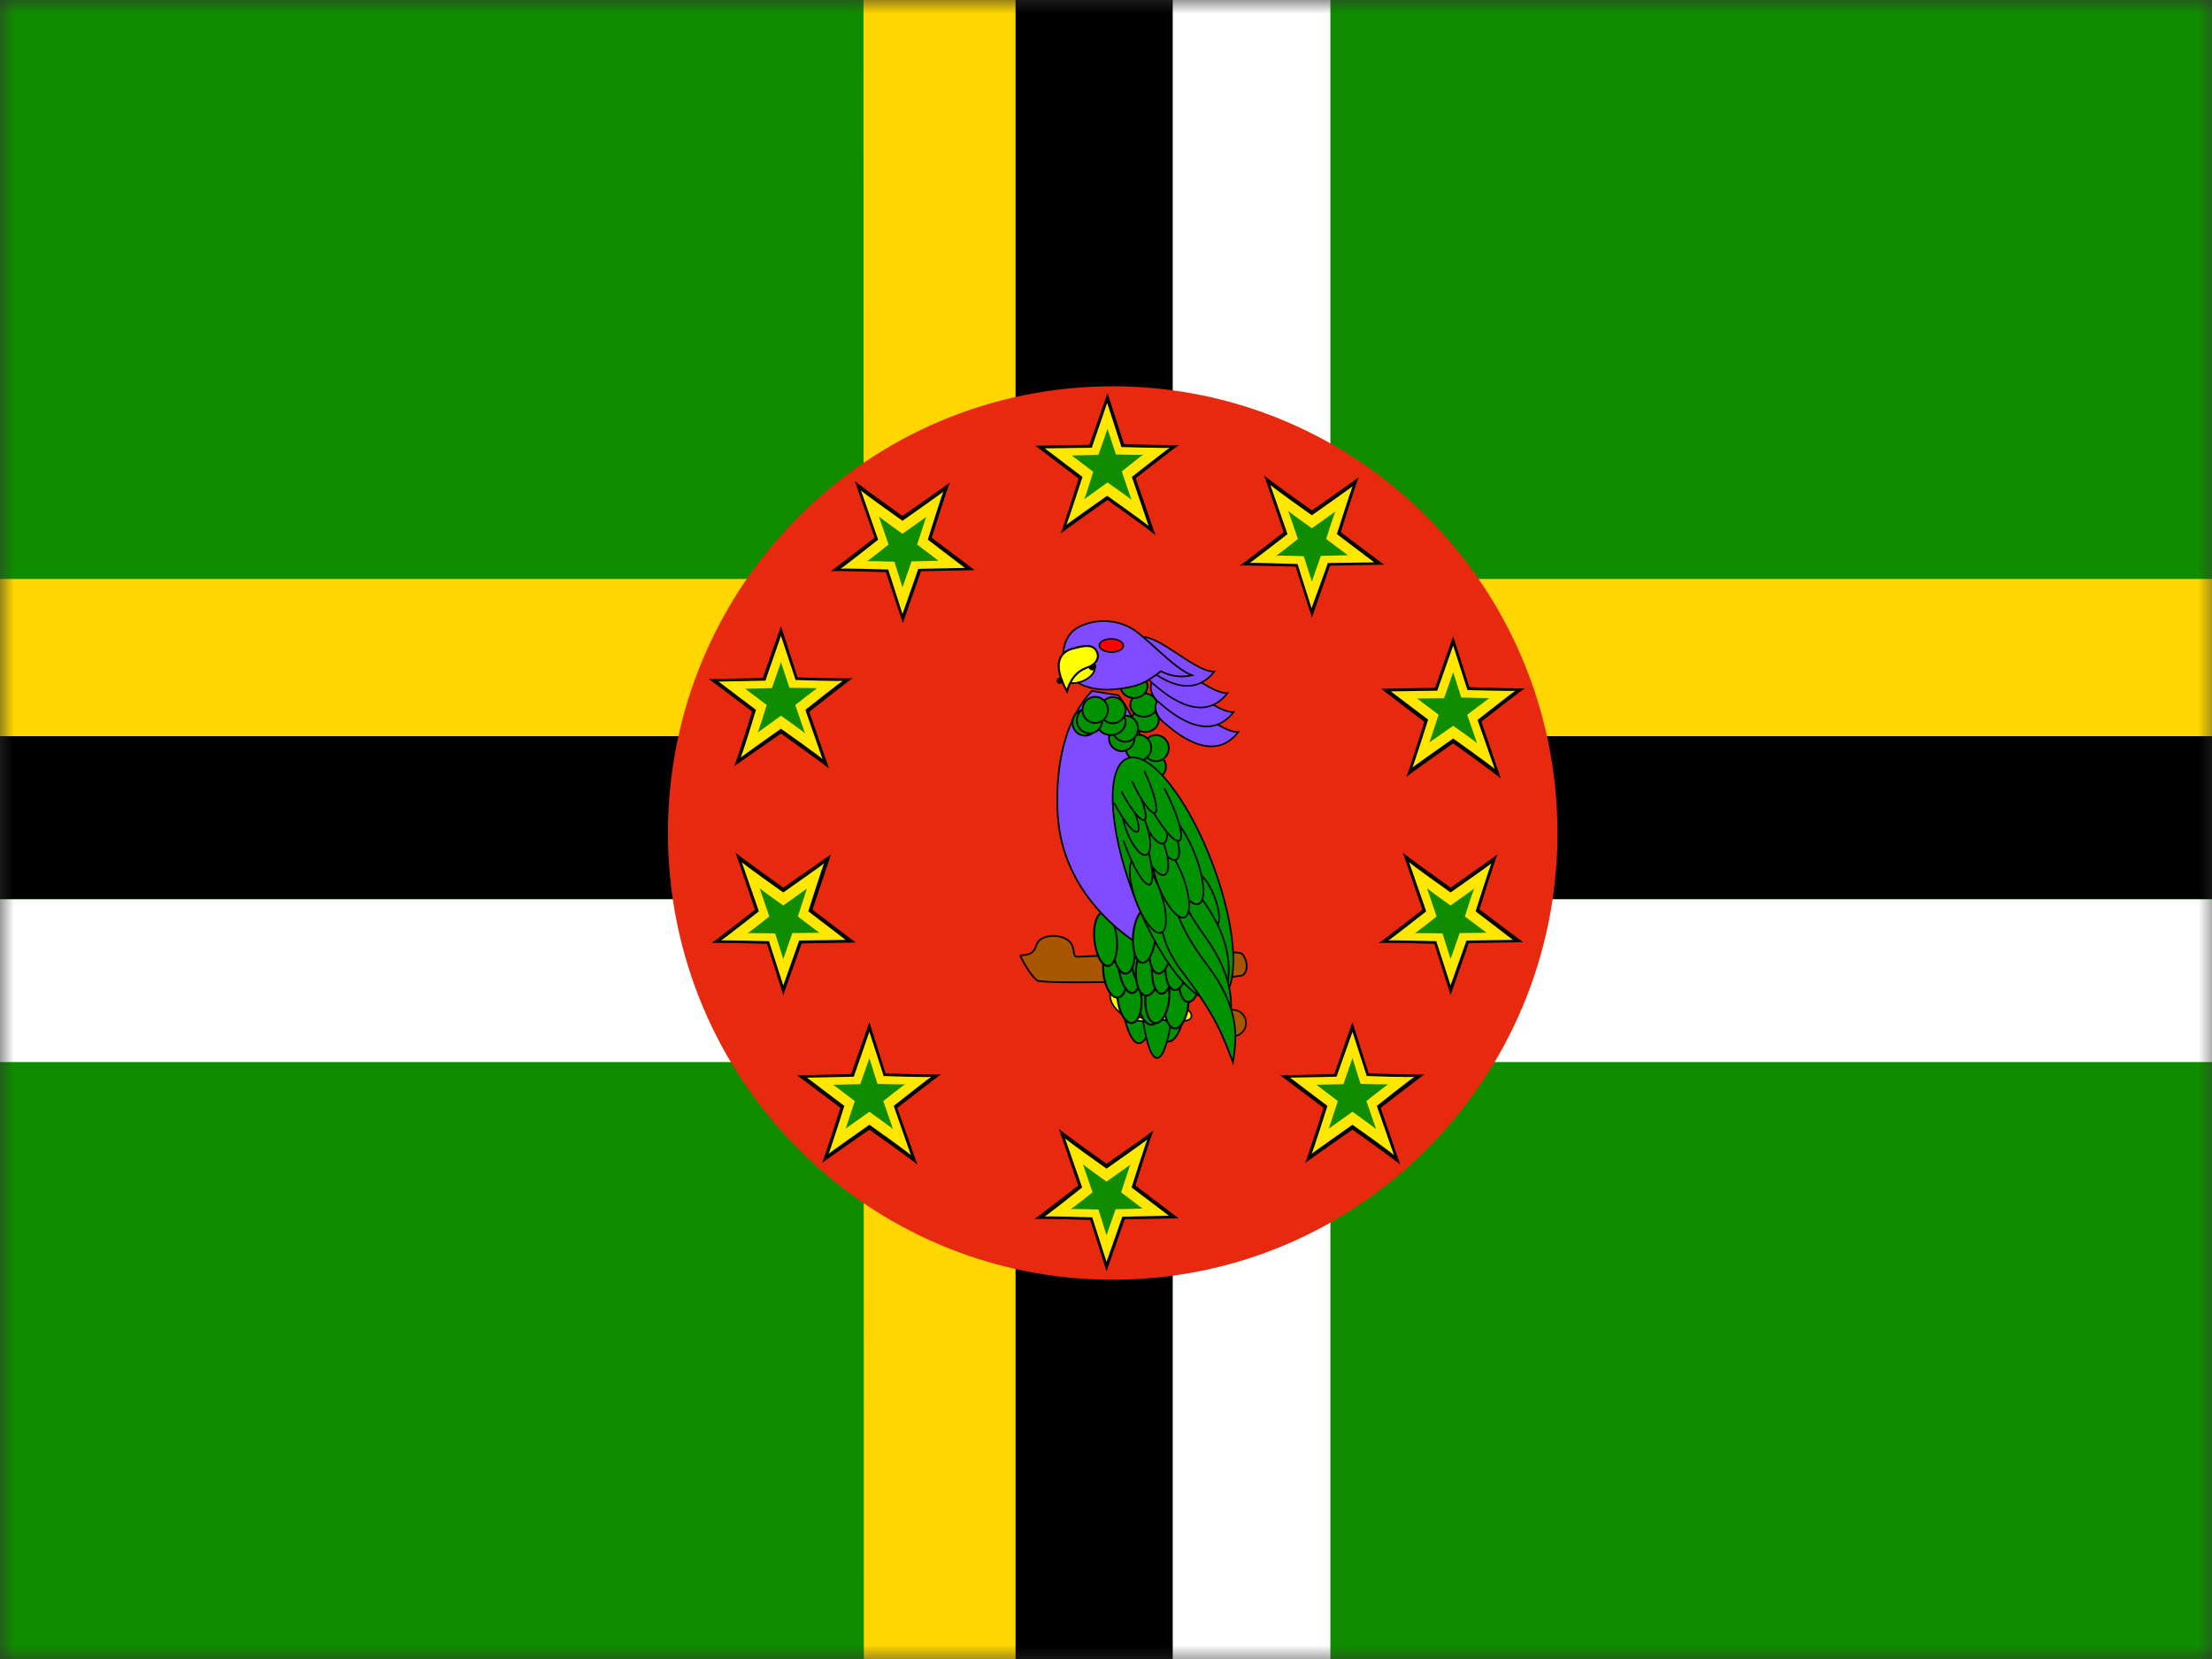
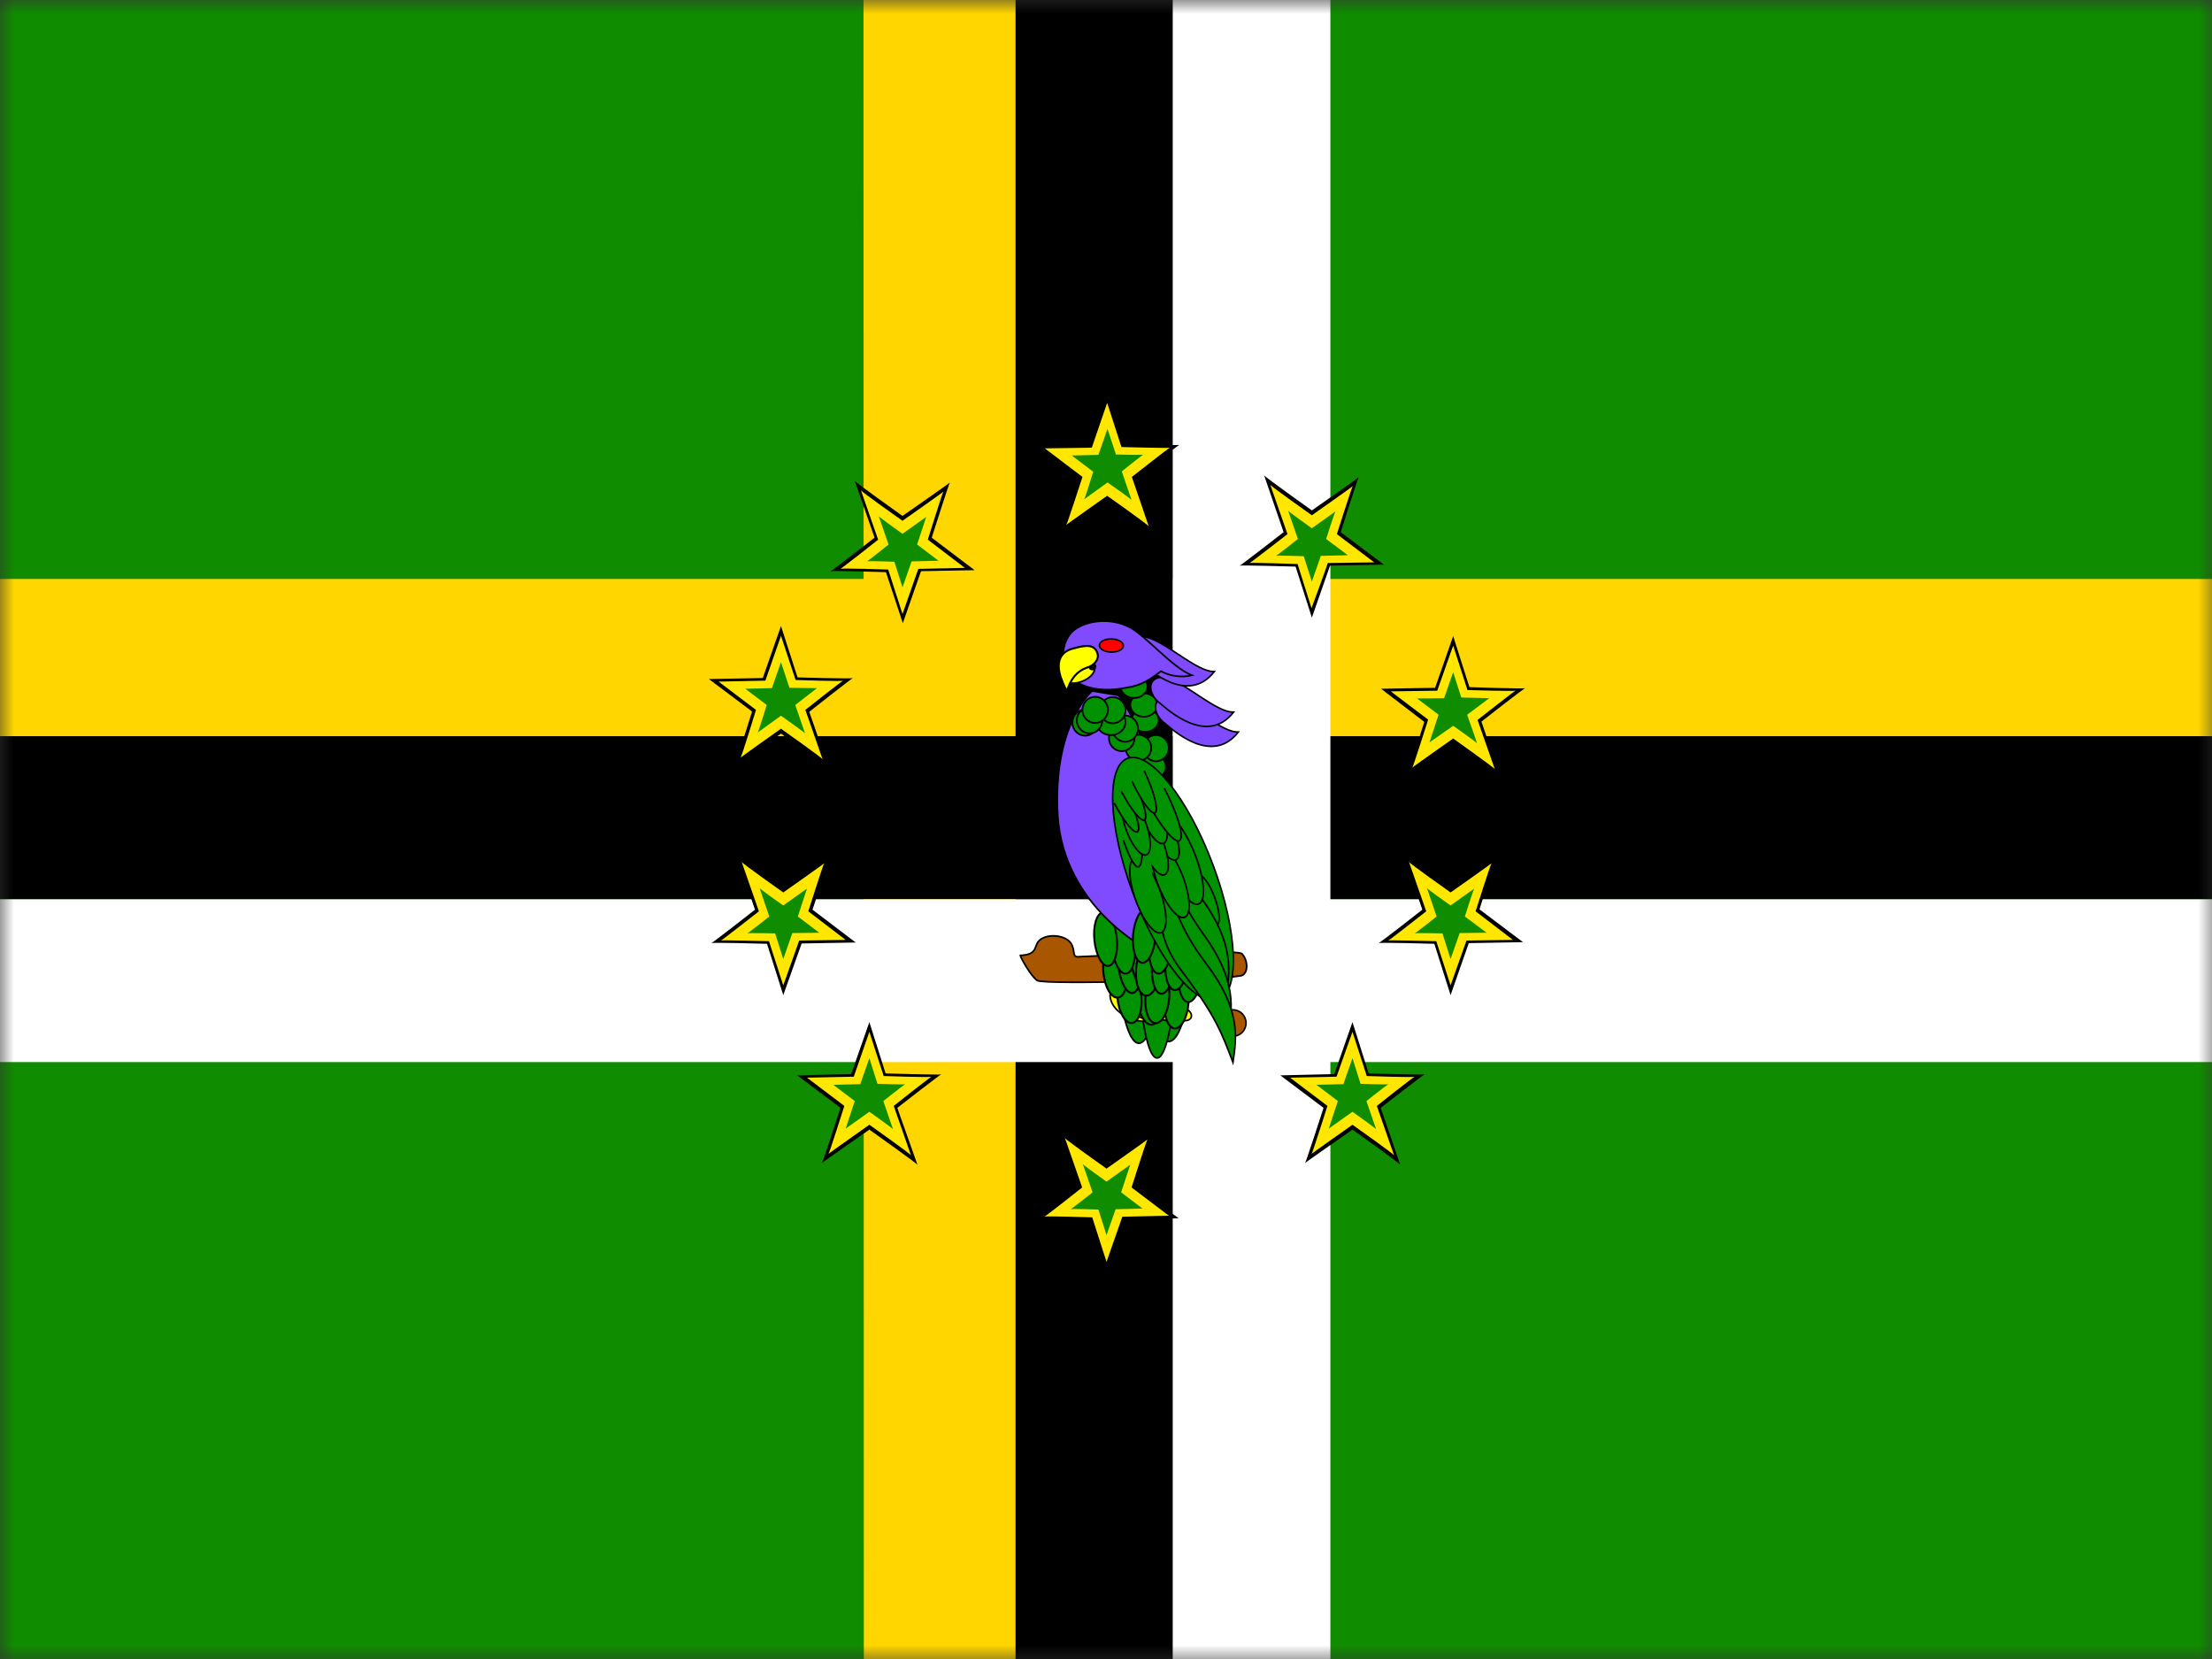
<svg xmlns="http://www.w3.org/2000/svg" width="80" height="60" viewBox="0 0 80 60" fill="none">
  <rect x="0" y="0" width="80" height="60" fill="#333333" stroke="none" />
  <g clip-path="url(#clip0_4285_33911)">
    <mask id="mask0_4285_33911" style="mask-type:luminance" maskUnits="userSpaceOnUse" x="-1" y="0" width="82" height="61">
      <path d="M-0.025 0H80.192V60.16H-0.025V0Z" fill="white" />
    </mask>
    <g mask="url(#mask0_4285_33911)">
      <path fill-rule="evenodd" clip-rule="evenodd" d="M-20.388 0H100.343V60.16H-20.388V0Z" fill="#108C00" />
      <path fill-rule="evenodd" clip-rule="evenodd" d="M-20.587 20.939H100.743V26.825H-20.587V20.939Z" fill="#FFD600" />
      <path fill-rule="evenodd" clip-rule="evenodd" d="M31.23 0H36.929V60.16H31.242L31.23 0Z" fill="#FFD600" />
      <path fill-rule="evenodd" clip-rule="evenodd" d="M36.729 0H42.416V60.16H36.729V0Z" fill="#000001" />
      <path fill-rule="evenodd" clip-rule="evenodd" d="M-20.587 26.625H100.743V32.524H-20.587V26.625Z" fill="#000001" />
      <path fill-rule="evenodd" clip-rule="evenodd" d="M-20.587 32.524H100.743V38.411H-20.587V32.524Z" fill="white" />
      <path fill-rule="evenodd" clip-rule="evenodd" d="M42.416 0H48.115V60.16H42.416V0Z" fill="white" />
-       <path d="M24.157 30.127C24.157 39.05 31.358 46.283 40.242 46.283C49.126 46.283 56.328 39.05 56.328 30.127C56.328 21.204 49.126 13.971 40.242 13.971C31.358 13.971 24.157 21.204 24.157 30.127Z" fill="#E72910" />
      <path fill-rule="evenodd" clip-rule="evenodd" d="M39.396 16.098L40.054 14.217L40.653 16.062C40.653 16.062 42.663 16.121 42.663 16.086C42.663 16.05 41.076 17.296 41.076 17.296L41.793 19.364C41.77 19.305 40.054 18.083 40.054 18.083C40.054 18.083 38.315 19.305 38.35 19.305C38.386 19.305 39.008 17.308 39.008 17.308L37.446 16.121L39.396 16.086V16.098Z" fill="black" />
      <path fill-rule="evenodd" clip-rule="evenodd" d="M39.49 16.18L40.042 14.57L40.559 16.168C40.559 16.168 42.31 16.215 42.31 16.192C42.31 16.168 40.935 17.249 40.935 17.249L41.546 19.035C41.523 18.976 40.042 17.93 40.042 17.93C40.042 17.93 38.538 18.988 38.562 18.988C38.585 18.988 39.149 17.249 39.149 17.249L37.786 16.215L39.478 16.192L39.49 16.18Z" fill="#FFE700" />
      <path fill-rule="evenodd" clip-rule="evenodd" d="M39.725 16.45L40.054 15.51L40.36 16.438C40.36 16.438 41.358 16.462 41.358 16.438C41.358 16.415 40.571 17.049 40.571 17.049L40.924 18.083C40.912 18.048 40.054 17.449 40.054 17.449L39.208 18.06C39.232 18.06 39.537 17.061 39.537 17.061L38.762 16.474L39.725 16.45Z" fill="#108C00" />
      <path fill-rule="evenodd" clip-rule="evenodd" d="M51.898 24.887L52.556 23.006L53.144 24.851C53.144 24.851 55.165 24.922 55.165 24.887C55.165 24.851 53.578 26.097 53.578 26.097L54.283 28.165C54.26 28.106 52.556 26.884 52.556 26.884C52.556 26.884 50.817 28.106 50.852 28.106C50.888 28.106 51.511 26.108 51.511 26.108L49.948 24.91L51.898 24.875V24.887Z" fill="black" />
      <path fill-rule="evenodd" clip-rule="evenodd" d="M51.98 24.98L52.556 23.347L53.073 24.957C53.073 24.957 54.812 25.004 54.812 24.98C54.812 24.957 53.438 26.038 53.438 26.038L54.06 27.812C54.037 27.765 52.556 26.708 52.556 26.708C52.556 26.708 51.052 27.765 51.076 27.765C51.099 27.765 51.651 26.026 51.651 26.026L50.3 25.004L51.98 24.98Z" fill="#FFE700" />
      <path fill-rule="evenodd" clip-rule="evenodd" d="M52.227 25.251L52.556 24.311L52.85 25.227L53.861 25.251L53.062 25.85C53.062 25.85 53.438 26.907 53.414 26.884C53.414 26.849 52.556 26.25 52.556 26.25L51.699 26.849L52.028 25.85L51.252 25.262L52.227 25.251Z" fill="#108C00" />
      <path fill-rule="evenodd" clip-rule="evenodd" d="M48.256 38.846L48.914 36.965L49.501 38.822C49.501 38.822 51.522 38.881 51.522 38.857C51.522 38.834 49.936 40.068 49.936 40.068L50.641 42.124C50.617 42.065 48.914 40.855 48.914 40.855C48.914 40.855 47.175 42.065 47.198 42.065C47.222 42.065 47.868 40.068 47.868 40.068L46.305 38.892L48.256 38.846Z" fill="black" />
      <path fill-rule="evenodd" clip-rule="evenodd" d="M48.338 38.94L48.914 37.318L49.431 38.916C49.431 38.916 51.17 38.975 51.17 38.94C51.17 38.904 49.795 39.997 49.795 39.997L50.418 41.783C50.394 41.724 48.914 40.678 48.914 40.678C48.914 40.678 47.41 41.736 47.433 41.736C47.457 41.736 48.009 39.997 48.009 39.997L46.658 38.975L48.338 38.94Z" fill="#FFE700" />
      <path fill-rule="evenodd" clip-rule="evenodd" d="M48.585 39.21L48.914 38.27L49.207 39.198C49.207 39.198 50.218 39.233 50.218 39.21C50.218 39.186 49.419 39.821 49.419 39.821L49.771 40.843C49.771 40.819 48.914 40.209 48.914 40.209L48.056 40.819L48.385 39.821L47.609 39.233L48.585 39.21Z" fill="#108C00" />
      <path fill-rule="evenodd" clip-rule="evenodd" d="M30.784 38.846L31.442 36.965L32.029 38.822C32.029 38.822 34.038 38.881 34.038 38.857C34.038 38.834 32.452 40.068 32.452 40.068L33.181 42.124C33.145 42.065 31.442 40.855 31.442 40.855C31.442 40.855 29.703 42.065 29.726 42.065C29.75 42.065 30.396 40.068 30.396 40.068L28.833 38.892L30.784 38.846Z" fill="black" />
      <path fill-rule="evenodd" clip-rule="evenodd" d="M30.878 38.94L31.442 37.318L31.959 38.916C31.959 38.916 33.697 38.975 33.697 38.94C33.697 38.904 32.323 39.997 32.323 39.997L32.946 41.783C32.922 41.724 31.442 40.678 31.442 40.678C31.442 40.678 29.938 41.736 29.961 41.736C29.985 41.736 30.537 39.997 30.537 39.997L29.186 38.975L30.878 38.94Z" fill="#FFE700" />
      <path fill-rule="evenodd" clip-rule="evenodd" d="M31.113 39.21L31.442 38.27L31.735 39.198C31.735 39.198 32.746 39.233 32.746 39.21C32.746 39.186 31.947 39.821 31.947 39.821L32.299 40.843C32.299 40.819 31.442 40.209 31.442 40.209L30.584 40.819L30.913 39.821L30.137 39.233L31.113 39.21Z" fill="#108C00" />
      <path fill-rule="evenodd" clip-rule="evenodd" d="M27.587 24.522L28.245 22.642L28.845 24.499C28.845 24.499 30.854 24.558 30.854 24.522C30.854 24.487 29.268 25.744 29.268 25.744L29.985 27.8C29.949 27.742 28.245 26.532 28.245 26.532C28.245 26.532 26.506 27.73 26.542 27.73C26.577 27.73 27.2 25.733 27.2 25.733L25.637 24.558L27.587 24.522Z" fill="black" />
      <path fill-rule="evenodd" clip-rule="evenodd" d="M27.681 24.616L28.245 22.995L28.774 24.593C28.774 24.593 30.502 24.651 30.502 24.616C30.502 24.581 29.127 25.674 29.127 25.674L29.75 27.46C29.726 27.401 28.245 26.355 28.245 26.355C28.245 26.355 26.741 27.413 26.777 27.413C26.812 27.413 27.341 25.674 27.341 25.674L25.989 24.651L27.681 24.616Z" fill="#FFE700" />
      <path fill-rule="evenodd" clip-rule="evenodd" d="M27.916 24.887L28.245 23.947L28.551 24.875L29.55 24.887L28.762 25.497L29.115 26.52C29.103 26.496 28.245 25.885 28.245 25.885L27.399 26.496C27.423 26.496 27.729 25.497 27.729 25.497L26.953 24.91L27.916 24.887Z" fill="#108C00" />
      <path fill-rule="evenodd" clip-rule="evenodd" d="M48.103 20.457L47.445 22.337L46.857 20.492C46.857 20.492 44.836 20.433 44.836 20.457C44.836 20.48 46.423 19.247 46.423 19.247L45.718 17.19C45.741 17.249 47.445 18.459 47.445 18.459C47.445 18.459 49.184 17.249 49.149 17.249C49.113 17.249 48.491 19.247 48.491 19.247L50.053 20.422L48.103 20.457Z" fill="black" />
      <path fill-rule="evenodd" clip-rule="evenodd" d="M48.021 20.363C48.021 20.398 47.433 21.996 47.433 21.996L46.928 20.398C46.928 20.398 45.189 20.339 45.189 20.363C45.189 20.386 46.564 19.317 46.564 19.317L45.941 17.531C45.965 17.59 47.445 18.636 47.445 18.636C47.445 18.636 48.949 17.578 48.925 17.578C48.902 17.578 48.35 19.317 48.35 19.317L49.701 20.339L48.021 20.363Z" fill="#FFE700" />
      <path fill-rule="evenodd" clip-rule="evenodd" d="M47.774 20.093L47.445 21.032L47.151 20.116C47.151 20.116 46.141 20.081 46.141 20.104C46.141 20.128 46.94 19.493 46.94 19.493L46.587 18.471C46.587 18.494 47.445 19.105 47.445 19.105L48.303 18.494C48.279 18.494 47.962 19.493 47.962 19.493L48.749 20.081L47.774 20.104V20.093Z" fill="#108C00" />
      <path fill-rule="evenodd" clip-rule="evenodd" d="M53.12 34.11L52.462 35.99L51.875 34.134C51.875 34.134 49.854 34.075 49.854 34.11C49.854 34.145 51.44 32.9 51.44 32.9L50.735 30.832C50.758 30.891 52.462 32.101 52.462 32.101C52.462 32.101 54.201 30.891 54.166 30.891C54.131 30.891 53.508 32.888 53.508 32.888L55.083 34.075L53.12 34.11Z" fill="black" />
      <path fill-rule="evenodd" clip-rule="evenodd" d="M53.038 34.016L52.462 35.638L51.945 34.04C51.945 34.04 50.206 33.993 50.206 34.016C50.206 34.04 51.581 32.959 51.581 32.959L50.958 31.173C50.982 31.232 52.462 32.277 52.462 32.277C52.462 32.277 53.966 31.22 53.943 31.22C53.919 31.22 53.367 32.959 53.367 32.959L54.718 33.993L53.038 34.016Z" fill="#FFE700" />
      <path fill-rule="evenodd" clip-rule="evenodd" d="M52.791 33.746L52.462 34.686L52.169 33.758C52.169 33.758 51.158 33.734 51.158 33.758C51.158 33.781 51.957 33.147 51.957 33.147L51.605 32.113C51.605 32.148 52.462 32.747 52.462 32.747L53.32 32.136C53.297 32.136 52.979 33.147 52.979 33.147L53.767 33.734L52.791 33.746Z" fill="#108C00" />
      <path fill-rule="evenodd" clip-rule="evenodd" d="M40.677 44.098L40.019 45.978L39.431 44.121C39.431 44.121 37.41 44.062 37.41 44.086C37.41 44.109 38.997 42.876 38.997 42.876L38.292 40.819C38.315 40.878 40.019 42.089 40.019 42.089C40.019 42.089 41.758 40.878 41.723 40.878C41.688 40.878 41.065 42.876 41.065 42.876L42.627 44.062L40.677 44.098Z" fill="black" />
      <path fill-rule="evenodd" clip-rule="evenodd" d="M40.595 43.992L40.019 45.637L39.502 44.027C39.502 44.027 37.763 43.968 37.763 44.004C37.763 44.039 39.138 42.946 39.138 42.946L38.515 41.16C38.539 41.219 40.019 42.265 40.019 42.265C40.019 42.265 41.523 41.207 41.5 41.207C41.476 41.207 40.924 42.946 40.924 42.946L42.275 43.968L40.595 44.004V43.992Z" fill="#FFE700" />
      <path fill-rule="evenodd" clip-rule="evenodd" d="M40.348 43.733L40.019 44.673L39.725 43.745C39.725 43.745 38.715 43.71 38.715 43.733C38.715 43.757 39.514 43.123 39.514 43.123L39.161 42.1C39.161 42.124 40.019 42.735 40.019 42.735L40.877 42.124L40.548 43.123L41.323 43.71L40.348 43.733Z" fill="#108C00" />
      <path fill-rule="evenodd" clip-rule="evenodd" d="M28.997 34.11L28.328 35.99L27.74 34.134C27.74 34.134 25.719 34.075 25.719 34.11C25.719 34.145 27.305 32.9 27.305 32.9L26.601 30.832C26.624 30.891 28.328 32.101 28.328 32.101L30.055 30.902L29.385 32.9L30.948 34.087L28.997 34.122V34.11Z" fill="black" />
      <path fill-rule="evenodd" clip-rule="evenodd" d="M28.904 34.016L28.328 35.638L27.811 34.04C27.811 34.04 26.072 33.993 26.072 34.016C26.072 34.04 27.447 32.959 27.447 32.959L26.824 31.173C26.847 31.232 28.328 32.277 28.328 32.277C28.328 32.277 29.832 31.22 29.808 31.22C29.785 31.22 29.233 32.959 29.233 32.959L30.584 33.993L28.904 34.016Z" fill="#FFE700" />
      <path fill-rule="evenodd" clip-rule="evenodd" d="M28.657 33.746L28.328 34.686L28.034 33.758C28.034 33.758 27.023 33.734 27.023 33.758C27.023 33.781 27.822 33.147 27.822 33.147L27.47 32.113C27.47 32.148 28.328 32.747 28.328 32.747L29.185 32.136L28.856 33.147L29.632 33.734L28.657 33.746Z" fill="#108C00" />
      <path fill-rule="evenodd" clip-rule="evenodd" d="M33.31 20.657L32.652 22.537L32.041 20.692C32.041 20.692 30.043 20.633 30.043 20.657C30.043 20.68 31.63 19.446 31.63 19.446L30.913 17.39C30.936 17.449 32.64 18.659 32.64 18.659C32.64 18.659 34.379 17.449 34.355 17.449C34.332 17.449 33.697 19.446 33.697 19.446L35.248 20.621L33.31 20.657Z" fill="black" />
      <path fill-rule="evenodd" clip-rule="evenodd" d="M33.216 20.562L32.64 22.207L32.123 20.598C32.123 20.598 30.384 20.539 30.384 20.574C30.384 20.61 31.759 19.517 31.759 19.517L31.136 17.731C31.159 17.79 32.64 18.835 32.64 18.835C32.64 18.835 34.144 17.778 34.12 17.778C34.097 17.778 33.556 19.517 33.556 19.517L34.896 20.539L33.216 20.574V20.562Z" fill="#FFE700" />
      <path fill-rule="evenodd" clip-rule="evenodd" d="M32.969 20.304L32.64 21.244L32.346 20.316C32.346 20.316 31.347 20.28 31.347 20.304C31.347 20.328 32.135 19.693 32.135 19.693L31.782 18.671C31.782 18.694 32.64 19.305 32.64 19.305L33.498 18.694L33.169 19.693L33.944 20.28L32.969 20.304Z" fill="#108C00" />
      <path d="M41.211 37.729C41.676 37.67 42.054 35.754 42.054 33.448C42.054 31.143 41.676 29.321 41.211 29.379C40.745 29.437 40.368 31.354 40.368 33.659C40.368 35.965 40.745 37.787 41.211 37.729Z" fill="#009200" stroke="black" stroke-width="0.062" />
      <path d="M42.289 37.666C42.787 37.604 43.192 35.684 43.192 33.379C43.192 31.073 42.787 29.255 42.289 29.317C41.79 29.379 41.385 31.299 41.385 33.605C41.385 35.91 41.79 37.729 42.289 37.666Z" fill="#009200" stroke="black" stroke-width="0.064" />
      <path d="M41.861 38.263C42.26 38.213 42.584 36.117 42.584 33.58C42.584 31.044 42.26 29.029 41.861 29.078C41.462 29.128 41.139 31.225 41.139 33.761C41.139 36.297 41.462 38.313 41.861 38.263Z" fill="#009200" stroke="black" stroke-width="0.06" />
      <path fill-rule="evenodd" clip-rule="evenodd" d="M36.9 34.555C37.633 34.519 37.316 34.152 37.682 33.944C38.049 33.749 38.574 33.871 38.733 34.115C38.892 34.36 38.77 34.604 38.977 34.604C39.185 34.604 44.721 34.299 44.916 34.494C45.112 34.702 45.161 35.105 44.953 35.264C44.758 35.435 37.755 35.631 37.511 35.46C37.267 35.289 36.9 34.604 36.9 34.555Z" fill="#A95600" stroke="black" stroke-width="0.061" />
      <path fill-rule="evenodd" clip-rule="evenodd" d="M40.73 36.003C40.73 36.492 41.566 36.343 41.588 36.751C41.575 37.184 40.182 36.794 40.147 36.003C40.182 35.212 41.522 34.806 41.553 35.258C41.575 35.632 40.728 35.515 40.728 36.003H40.73Z" fill="#FFFF00" stroke="black" stroke-width="0.058" />
      <path fill-rule="evenodd" clip-rule="evenodd" d="M41.219 36.016C41.219 36.504 42.054 36.355 42.077 36.764C42.064 37.196 40.671 36.806 40.636 36.016C40.671 35.224 42.011 34.818 42.042 35.27C42.064 35.644 41.217 35.527 41.217 36.016H41.219Z" fill="#FFFF00" stroke="black" stroke-width="0.058" />
      <path fill-rule="evenodd" clip-rule="evenodd" d="M41.744 35.991C41.744 36.48 42.58 36.331 42.602 36.739C42.589 37.172 41.196 36.782 41.161 35.991C41.196 35.199 42.536 34.794 42.567 35.246C42.589 35.62 41.742 35.502 41.742 35.991H41.744Z" fill="#FFFF00" stroke="black" stroke-width="0.058" />
      <path fill-rule="evenodd" clip-rule="evenodd" d="M42.233 35.991C42.233 36.48 43.069 36.331 43.091 36.739C43.078 37.172 41.685 36.782 41.65 35.991C41.685 35.199 43.025 34.794 43.056 35.246C43.078 35.62 42.231 35.502 42.231 35.991H42.233Z" fill="#FFFF00" stroke="black" stroke-width="0.058" />
      <path d="M44.586 37.477C44.846 37.482 45.06 37.272 45.065 37.008C45.069 36.744 44.862 36.527 44.602 36.522C44.343 36.517 44.128 36.727 44.123 36.991C44.119 37.255 44.326 37.473 44.586 37.477Z" fill="#A95600" stroke="black" stroke-width="0.055" />
      <path d="M41.66 37.06C41.897 37.036 42.047 36.597 41.994 36.079C41.942 35.561 41.707 35.161 41.469 35.185C41.232 35.209 41.082 35.649 41.135 36.166C41.187 36.684 41.422 37.084 41.66 37.06Z" fill="#009200" stroke="black" stroke-width="0.071" />
      <path d="M40.941 36.998C41.178 36.974 41.328 36.535 41.276 36.017C41.223 35.499 40.988 35.099 40.75 35.123C40.513 35.147 40.363 35.587 40.416 36.104C40.468 36.622 40.703 37.022 40.941 36.998Z" fill="#009200" stroke="black" stroke-width="0.071" />
      <path d="M40.43 36.08C40.667 36.056 40.817 35.616 40.765 35.099C40.712 34.581 40.477 34.181 40.24 34.205C40.002 34.229 39.852 34.668 39.905 35.186C39.958 35.704 40.193 36.104 40.43 36.08Z" fill="#009200" stroke="black" stroke-width="0.071" />
      <path d="M40.957 35.912C41.181 35.89 41.315 35.412 41.258 34.846C41.2 34.279 40.972 33.839 40.749 33.861C40.525 33.884 40.391 34.362 40.448 34.928C40.506 35.494 40.734 35.935 40.957 35.912Z" fill="#009200" stroke="black" stroke-width="0.072" />
-       <path d="M41.964 36.033C42.188 36.011 42.325 35.559 42.271 35.026C42.217 34.492 41.991 34.077 41.768 34.1C41.544 34.122 41.407 34.574 41.462 35.108C41.516 35.642 41.741 36.056 41.964 36.033Z" fill="#009200" stroke="black" stroke-width="0.07" />
      <path d="M41.414 35.696C41.638 35.674 41.775 35.222 41.721 34.688C41.666 34.154 41.441 33.74 41.218 33.763C40.994 33.785 40.857 34.236 40.911 34.77C40.966 35.304 41.191 35.719 41.414 35.696Z" fill="#009200" stroke="black" stroke-width="0.07" />
      <path d="M40.726 35.213C40.95 35.191 41.087 34.739 41.033 34.205C40.978 33.671 40.753 33.257 40.53 33.28C40.306 33.302 40.169 33.754 40.224 34.288C40.278 34.822 40.503 35.236 40.726 35.213Z" fill="#009200" stroke="black" stroke-width="0.07" />
      <path d="M40.084 34.935C40.307 34.912 40.445 34.461 40.39 33.927C40.336 33.393 40.111 32.978 39.888 33.001C39.664 33.024 39.527 33.475 39.581 34.009C39.635 34.543 39.861 34.957 40.084 34.935Z" fill="#009200" stroke="black" stroke-width="0.07" />
      <path fill-rule="evenodd" clip-rule="evenodd" d="M39.491 24.999C39.491 24.999 38.061 26.221 38.256 29.509C38.476 32.808 41.495 34.335 41.495 34.335C41.495 34.335 42.252 33.395 42.13 30.73C41.886 26.845 40.444 25.146 40.444 25.146L39.491 24.987V24.999Z" fill="#804BFF" stroke="black" stroke-width="0.061" />
      <path d="M42.479 37.194C42.717 37.213 42.942 36.807 42.983 36.288C43.024 35.77 42.864 35.334 42.626 35.315C42.389 35.296 42.163 35.702 42.122 36.221C42.081 36.739 42.241 37.175 42.479 37.194Z" fill="#009200" stroke="black" stroke-width="0.071" />
      <path d="M41.782 37.004C42.02 37.023 42.246 36.618 42.287 36.099C42.328 35.58 42.168 35.144 41.93 35.125C41.693 35.107 41.467 35.512 41.426 36.031C41.385 36.55 41.545 36.986 41.782 37.004Z" fill="#009200" stroke="black" stroke-width="0.071" />
      <path d="M41.444 36.009C41.682 36.028 41.908 35.623 41.949 35.104C41.99 34.585 41.83 34.149 41.592 34.13C41.354 34.112 41.128 34.517 41.087 35.036C41.046 35.555 41.206 35.991 41.444 36.009Z" fill="#009200" stroke="black" stroke-width="0.071" />
      <path d="M41.992 35.939C42.216 35.957 42.434 35.511 42.479 34.943C42.523 34.376 42.378 33.901 42.154 33.884C41.93 33.866 41.713 34.312 41.668 34.88C41.623 35.447 41.769 35.921 41.992 35.939Z" fill="#009200" stroke="black" stroke-width="0.072" />
      <path d="M42.962 36.238C43.186 36.256 43.401 35.836 43.444 35.301C43.486 34.766 43.338 34.318 43.114 34.3C42.89 34.283 42.675 34.702 42.633 35.237C42.59 35.772 42.738 36.221 42.962 36.238Z" fill="#009200" stroke="black" stroke-width="0.07" />
      <path d="M42.481 35.808C42.705 35.826 42.92 35.406 42.962 34.871C43.005 34.336 42.857 33.888 42.633 33.87C42.409 33.853 42.194 34.272 42.152 34.807C42.109 35.342 42.257 35.79 42.481 35.808Z" fill="#009200" stroke="black" stroke-width="0.07" />
      <path d="M41.891 35.21C42.114 35.227 42.33 34.808 42.372 34.273C42.414 33.738 42.267 33.29 42.043 33.272C41.819 33.255 41.603 33.674 41.561 34.209C41.519 34.744 41.667 35.192 41.891 35.21Z" fill="#009200" stroke="black" stroke-width="0.07" />
      <path d="M41.308 34.821C41.532 34.839 41.748 34.419 41.79 33.884C41.832 33.349 41.685 32.901 41.461 32.883C41.237 32.865 41.021 33.285 40.979 33.82C40.937 34.355 41.084 34.803 41.308 34.821Z" fill="#009200" stroke="black" stroke-width="0.07" />
      <path d="M43.702 34.461C44.331 34.225 44.229 32.503 43.474 30.615C42.719 28.727 41.596 27.388 40.967 27.624C40.337 27.86 40.439 29.582 41.194 31.47C41.95 33.358 43.072 34.697 43.702 34.461Z" fill="#C90000" stroke="black" stroke-width="0.027" />
      <path d="M41.631 28.2C41.922 28.205 42.163 27.997 42.167 27.736C42.172 27.475 41.939 27.259 41.648 27.254C41.356 27.249 41.116 27.456 41.111 27.718C41.107 27.979 41.339 28.194 41.631 28.2Z" fill="#009200" stroke="black" stroke-width="0.063" />
      <path d="M41.801 27.53C42.056 27.535 42.267 27.327 42.271 27.066C42.276 26.804 42.072 26.589 41.817 26.585C41.562 26.58 41.352 26.788 41.347 27.049C41.343 27.311 41.546 27.526 41.801 27.53Z" fill="#009200" stroke="black" stroke-width="0.063" />
      <path d="M41.166 27.519C41.421 27.524 41.631 27.316 41.636 27.054C41.64 26.793 41.437 26.578 41.182 26.573C40.927 26.569 40.717 26.777 40.712 27.038C40.707 27.299 40.91 27.515 41.166 27.519Z" fill="#009200" stroke="black" stroke-width="0.063" />
      <path d="M41.411 26.474C41.681 26.478 41.903 26.291 41.907 26.056C41.911 25.822 41.696 25.627 41.426 25.622C41.157 25.618 40.935 25.804 40.931 26.039C40.926 26.274 41.142 26.469 41.411 26.474Z" fill="#009200" stroke="black" stroke-width="0.062" />
      <path d="M41.36 25.923C41.63 25.927 41.851 25.741 41.855 25.506C41.86 25.271 41.644 25.076 41.375 25.072C41.105 25.067 40.883 25.253 40.879 25.488C40.875 25.724 41.09 25.918 41.36 25.923Z" fill="#009200" stroke="black" stroke-width="0.062" />
      <path d="M40.561 27.166C40.816 27.171 41.026 26.963 41.031 26.702C41.035 26.441 40.832 26.225 40.577 26.221C40.322 26.216 40.112 26.424 40.107 26.686C40.102 26.947 40.306 27.162 40.561 27.166Z" fill="#009200" stroke="black" stroke-width="0.063" />
      <path d="M40.689 26.826C40.944 26.831 41.154 26.623 41.159 26.362C41.163 26.101 40.96 25.885 40.705 25.881C40.45 25.876 40.24 26.084 40.235 26.346C40.231 26.607 40.434 26.822 40.689 26.826Z" fill="#009200" stroke="black" stroke-width="0.063" />
      <path d="M40.168 26.585C40.46 26.59 40.7 26.383 40.704 26.122C40.709 25.86 40.476 25.645 40.185 25.64C39.893 25.634 39.653 25.842 39.648 26.103C39.644 26.364 39.877 26.58 40.168 26.585Z" fill="#009200" stroke="black" stroke-width="0.063" />
      <path d="M41.005 25.244C41.275 25.249 41.497 25.062 41.501 24.827C41.505 24.592 41.29 24.398 41.02 24.393C40.75 24.388 40.528 24.575 40.524 24.81C40.52 25.045 40.736 25.239 41.005 25.244Z" fill="#009200" stroke="black" stroke-width="0.062" />
      <path d="M40.236 26.159C40.491 26.163 40.702 25.955 40.706 25.694C40.711 25.433 40.508 25.217 40.252 25.213C39.997 25.208 39.787 25.416 39.782 25.678C39.778 25.939 39.981 26.154 40.236 26.159Z" fill="#009200" stroke="black" stroke-width="0.063" />
      <path d="M39.238 26.606C39.493 26.61 39.704 26.402 39.708 26.141C39.713 25.88 39.51 25.664 39.255 25.66C39 25.655 38.789 25.864 38.785 26.125C38.78 26.386 38.983 26.601 39.238 26.606Z" fill="#009200" stroke="black" stroke-width="0.063" />
      <path d="M39.399 26.523C39.654 26.527 39.864 26.319 39.869 26.058C39.873 25.797 39.67 25.582 39.415 25.577C39.16 25.573 38.95 25.781 38.945 26.042C38.94 26.303 39.144 26.518 39.399 26.523Z" fill="#009200" stroke="black" stroke-width="0.063" />
      <path d="M39.601 26.148C39.856 26.152 40.066 25.944 40.071 25.683C40.075 25.422 39.872 25.206 39.617 25.202C39.362 25.197 39.152 25.405 39.147 25.667C39.143 25.928 39.346 26.143 39.601 26.148Z" fill="#009200" stroke="black" stroke-width="0.063" />
      <path d="M44.051 36.163C44.854 35.89 44.775 33.712 43.876 31.297C42.977 28.883 41.598 27.147 40.795 27.42C39.993 27.693 40.071 29.871 40.97 32.285C41.87 34.7 43.249 36.436 44.051 36.163Z" fill="#009200" stroke="black" stroke-width="0.057" />
      <path d="M44.004 33.46C44.152 33.389 44.113 32.921 43.916 32.416C43.719 31.911 43.439 31.559 43.291 31.63C43.142 31.701 43.182 32.169 43.379 32.674C43.576 33.18 43.855 33.532 44.004 33.46Z" fill="#009200" stroke="black" stroke-width="0.058" />
      <path fill-rule="evenodd" clip-rule="evenodd" d="M43.456 32.492C44.662 34.156 44.48 35.189 44.33 36.062C43.961 35.04 43.769 34.399 42.563 32.735C41.357 31.071 42.001 29.943 42.098 29.34C42.273 29.869 42.251 30.828 43.456 32.492Z" fill="#009200" stroke="black" stroke-width="0.059" />
      <path fill-rule="evenodd" clip-rule="evenodd" d="M43.542 33.812C44.748 35.476 44.566 36.509 44.416 37.382C44.047 36.36 43.855 35.718 42.649 34.054C41.443 32.39 42.086 31.263 42.184 30.66C42.359 31.189 42.336 32.148 43.542 33.812Z" fill="#009200" stroke="black" stroke-width="0.059" />
      <path fill-rule="evenodd" clip-rule="evenodd" d="M43.637 34.87C44.881 36.506 44.722 37.544 44.592 38.42C44.2 37.407 43.992 36.77 42.749 35.134C41.505 33.498 42.123 32.356 42.208 31.75C42.395 32.275 42.393 33.235 43.637 34.87Z" fill="#009200" stroke="black" stroke-width="0.059" />
      <path d="M43.333 32.699C43.623 32.627 43.578 31.837 43.231 30.933C42.884 30.03 42.367 29.356 42.076 29.428C41.785 29.5 41.831 30.29 42.178 31.194C42.525 32.097 43.042 32.771 43.333 32.699Z" fill="#009200" stroke="black" stroke-width="0.059" />
      <path d="M42.812 33.185C43.075 33.143 43.072 32.507 42.804 31.764C42.536 31.02 42.106 30.451 41.843 30.492C41.579 30.534 41.583 31.17 41.85 31.913C42.118 32.657 42.548 33.226 42.812 33.185Z" fill="#009200" stroke="black" stroke-width="0.057" />
      <path d="M41.963 33.74C42.227 33.704 42.239 33.068 41.991 32.319C41.743 31.57 41.329 30.992 41.066 31.028C40.802 31.064 40.79 31.7 41.038 32.449C41.285 33.198 41.7 33.776 41.963 33.74Z" fill="#009200" stroke="black" stroke-width="0.057" />
      <path d="M42.503 31.104C42.713 31.068 42.694 30.592 42.461 30.041C42.228 29.491 41.869 29.073 41.659 29.109C41.449 29.145 41.468 29.621 41.7 30.171C41.933 30.722 42.292 31.139 42.503 31.104Z" fill="#009200" stroke="black" stroke-width="0.058" />
      <path d="M42.082 31.646C42.297 31.623 42.31 31.144 42.112 30.577C41.914 30.01 41.579 29.569 41.364 29.592C41.149 29.616 41.136 30.094 41.334 30.662C41.532 31.229 41.867 31.67 42.082 31.646Z" fill="#009200" stroke="black" stroke-width="0.059" />
      <path fill-rule="evenodd" clip-rule="evenodd" d="M41.308 30.026C41.652 31.006 41.779 31.884 41.591 31.985C41.403 32.087 40.972 31.373 40.628 30.392" fill="#009200" />
-       <path d="M41.308 30.026C41.652 31.006 41.779 31.884 41.591 31.985C41.403 32.087 40.972 31.373 40.628 30.392" stroke="black" stroke-width="0.059" />
+       <path d="M41.308 30.026C41.403 32.087 40.972 31.373 40.628 30.392" stroke="black" stroke-width="0.059" />
      <path d="M42.047 30.508C42.262 30.484 42.275 30.005 42.077 29.438C41.879 28.871 41.544 28.43 41.329 28.453C41.114 28.477 41.1 28.956 41.299 29.523C41.497 30.09 41.832 30.531 42.047 30.508Z" fill="#009200" stroke="black" stroke-width="0.059" />
      <path d="M41.426 30.924C41.641 30.906 41.662 30.427 41.474 29.854C41.285 29.281 40.959 28.832 40.744 28.85C40.529 28.868 40.507 29.346 40.696 29.919C40.884 30.492 41.211 30.942 41.426 30.924Z" fill="#009200" stroke="black" stroke-width="0.059" />
      <path fill-rule="evenodd" clip-rule="evenodd" d="M40.741 28.7C41.086 29.365 41.266 29.981 41.144 30.077C41.021 30.172 40.643 29.709 40.299 29.045" fill="#009200" />
      <path d="M40.741 28.7C41.086 29.365 41.266 29.981 41.144 30.077C41.021 30.172 40.643 29.709 40.299 29.045" stroke="black" stroke-width="0.059" />
      <path fill-rule="evenodd" clip-rule="evenodd" d="M40.997 28.272C41.341 28.937 41.521 29.554 41.399 29.649C41.277 29.744 40.899 29.282 40.555 28.617" fill="#009200" />
      <path d="M40.997 28.272C41.341 28.937 41.521 29.554 41.399 29.649C41.277 29.744 40.899 29.282 40.555 28.617" stroke="black" stroke-width="0.059" />
      <path fill-rule="evenodd" clip-rule="evenodd" d="M42.108 28.506C42.587 29.421 42.837 30.267 42.666 30.397C42.494 30.527 41.967 29.89 41.488 28.976" fill="#009200" />
      <path d="M42.108 28.506C42.587 29.421 42.837 30.267 42.666 30.397C42.494 30.527 41.967 29.89 41.488 28.976" stroke="black" stroke-width="0.059" />
      <path fill-rule="evenodd" clip-rule="evenodd" d="M41.382 27.873C41.726 28.605 41.906 29.283 41.784 29.389C41.661 29.494 41.283 28.986 40.94 28.255" fill="#009200" />
      <path d="M41.382 27.873C41.726 28.605 41.906 29.283 41.784 29.389C41.661 29.494 41.283 28.986 40.94 28.255" stroke="black" stroke-width="0.058" />
      <path fill-rule="evenodd" clip-rule="evenodd" d="M41.887 25.328C41.646 25.575 41.895 26.005 42.121 26.153C42.376 26.36 43.815 27.718 44.786 26.476C43.989 26.497 42.465 24.777 41.887 25.328Z" fill="#804BFF" stroke="black" stroke-width="0.057" />
      <path fill-rule="evenodd" clip-rule="evenodd" d="M41.716 24.607C41.475 24.854 41.724 25.284 41.95 25.432C42.205 25.639 43.644 26.997 44.615 25.755C43.818 25.776 42.294 24.056 41.716 24.607Z" fill="#804BFF" stroke="black" stroke-width="0.057" />
-       <path fill-rule="evenodd" clip-rule="evenodd" d="M41.496 23.922C41.255 24.17 41.504 24.6 41.73 24.748C41.984 24.955 43.423 26.312 44.395 25.07C43.597 25.092 42.074 23.371 41.496 23.922Z" fill="#804BFF" stroke="black" stroke-width="0.057" />
      <path fill-rule="evenodd" clip-rule="evenodd" d="M41.019 23.14C40.779 23.388 41.027 23.818 41.254 23.966C41.508 24.173 42.947 25.53 43.919 24.288C43.121 24.31 41.598 22.589 41.019 23.14Z" fill="#804BFF" stroke="black" stroke-width="0.057" />
      <path fill-rule="evenodd" clip-rule="evenodd" d="M38.836 22.794C39.299 22.433 40.167 22.325 40.854 22.686C41.427 22.976 42.395 24.146 43.109 24.424C42.923 24.467 42.728 24.476 42.535 24.451C42.342 24.426 42.156 24.366 41.987 24.276C41.37 24.747 41.149 24.815 40.508 24.908C39.622 25.037 38.876 24.796 38.608 24.314C38.329 23.861 38.425 23.133 38.836 22.794Z" fill="#804BFF" stroke="black" stroke-width="0.06" />
      <path d="M40.19 23.585C40.429 23.589 40.626 23.486 40.628 23.354C40.63 23.223 40.438 23.113 40.198 23.108C39.959 23.104 39.763 23.207 39.76 23.339C39.758 23.471 39.95 23.581 40.19 23.585Z" fill="#FF0000" stroke="black" stroke-width="0.055" />
      <path d="M39.134 24.643C39.451 24.522 39.649 24.276 39.577 24.092C39.505 23.909 39.191 23.857 38.874 23.977C38.557 24.098 38.359 24.344 38.431 24.528C38.503 24.712 38.818 24.763 39.134 24.643Z" fill="#FFFF00" stroke="black" stroke-width="0.061" />
      <path d="M39.504 24.245C39.582 24.247 39.647 24.184 39.648 24.106C39.649 24.028 39.587 23.963 39.509 23.962C39.431 23.96 39.366 24.023 39.365 24.101C39.363 24.179 39.426 24.244 39.504 24.245Z" fill="black" />
      <path fill-rule="evenodd" clip-rule="evenodd" d="M39.697 23.648C39.748 23.825 39.608 24.067 39.284 24.155C38.954 24.278 38.714 24.553 38.589 25.003C38.029 23.984 38.333 23.549 38.868 23.441C39.327 23.308 39.608 23.323 39.697 23.648Z" fill="#FFFF00" stroke="black" stroke-width="0.072" />
      <path d="M38.324 24.735C38.388 24.736 38.44 24.686 38.441 24.623C38.442 24.559 38.392 24.507 38.328 24.506C38.265 24.505 38.213 24.555 38.212 24.619C38.21 24.682 38.261 24.734 38.324 24.735Z" fill="black" />
    </g>
  </g>
  <defs>
    <clipPath id="clip0_4285_33911">
      <rect width="80" height="60" fill="white" />
    </clipPath>
  </defs>
</svg>